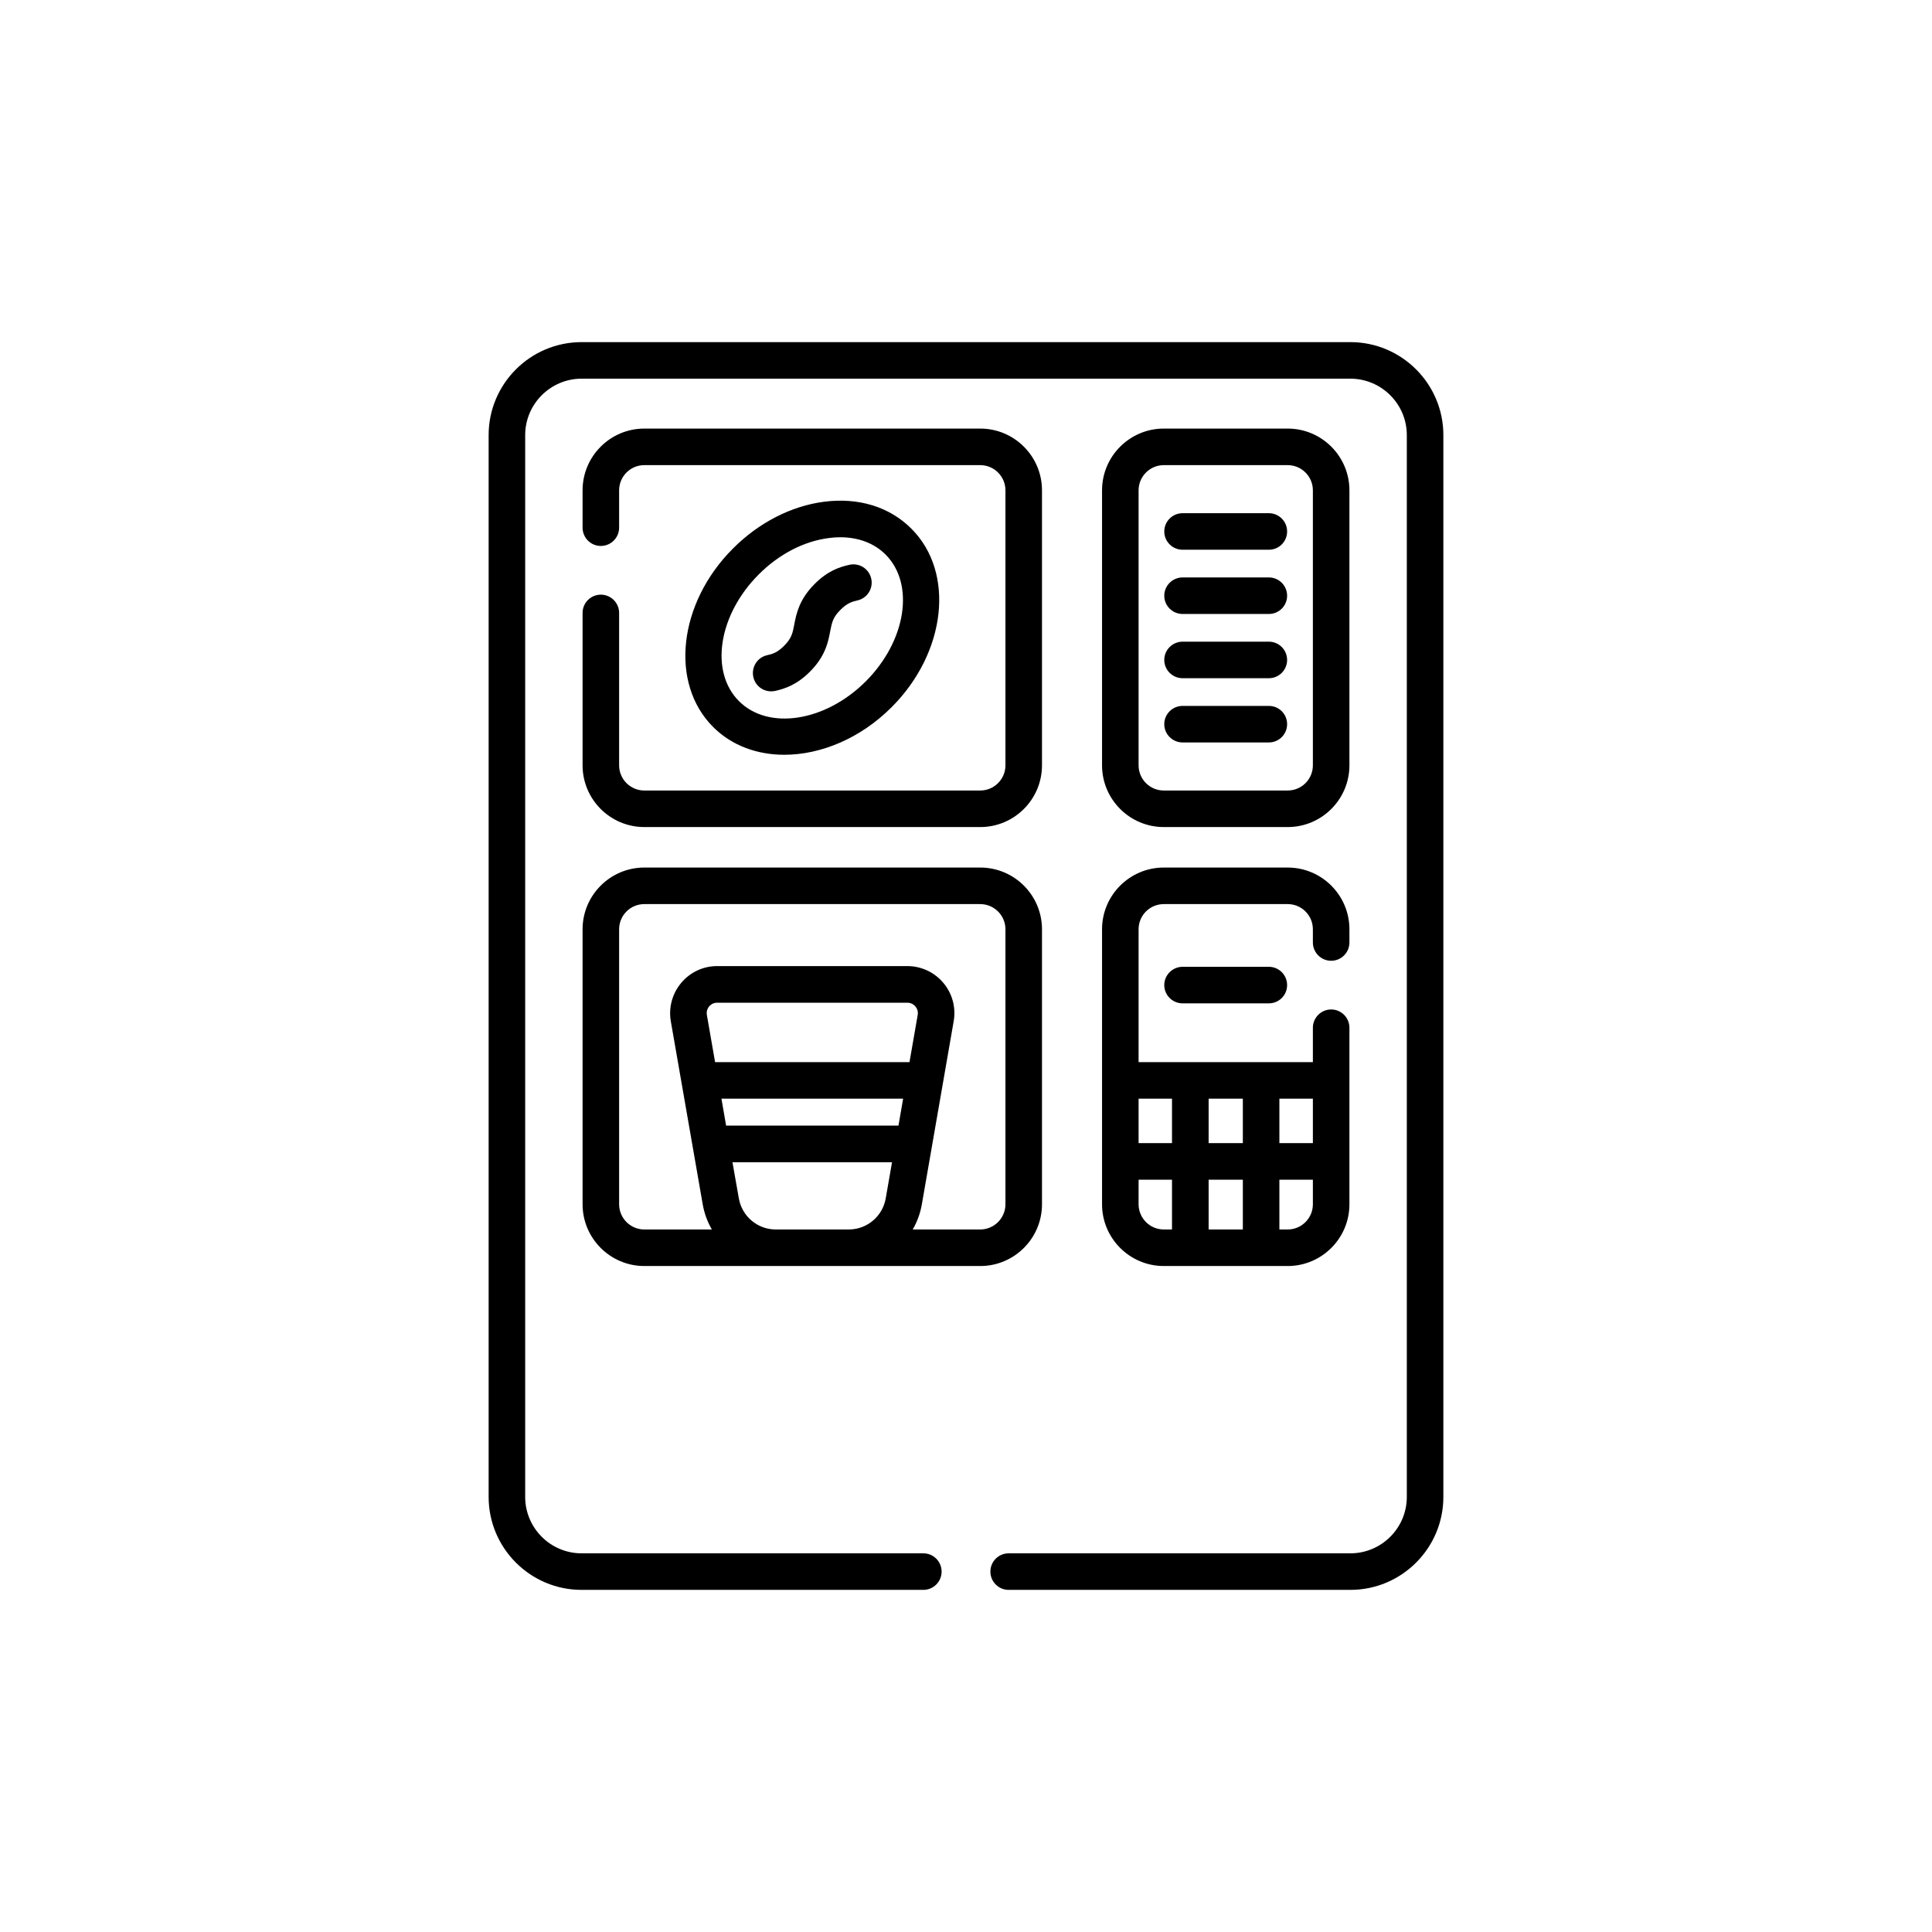
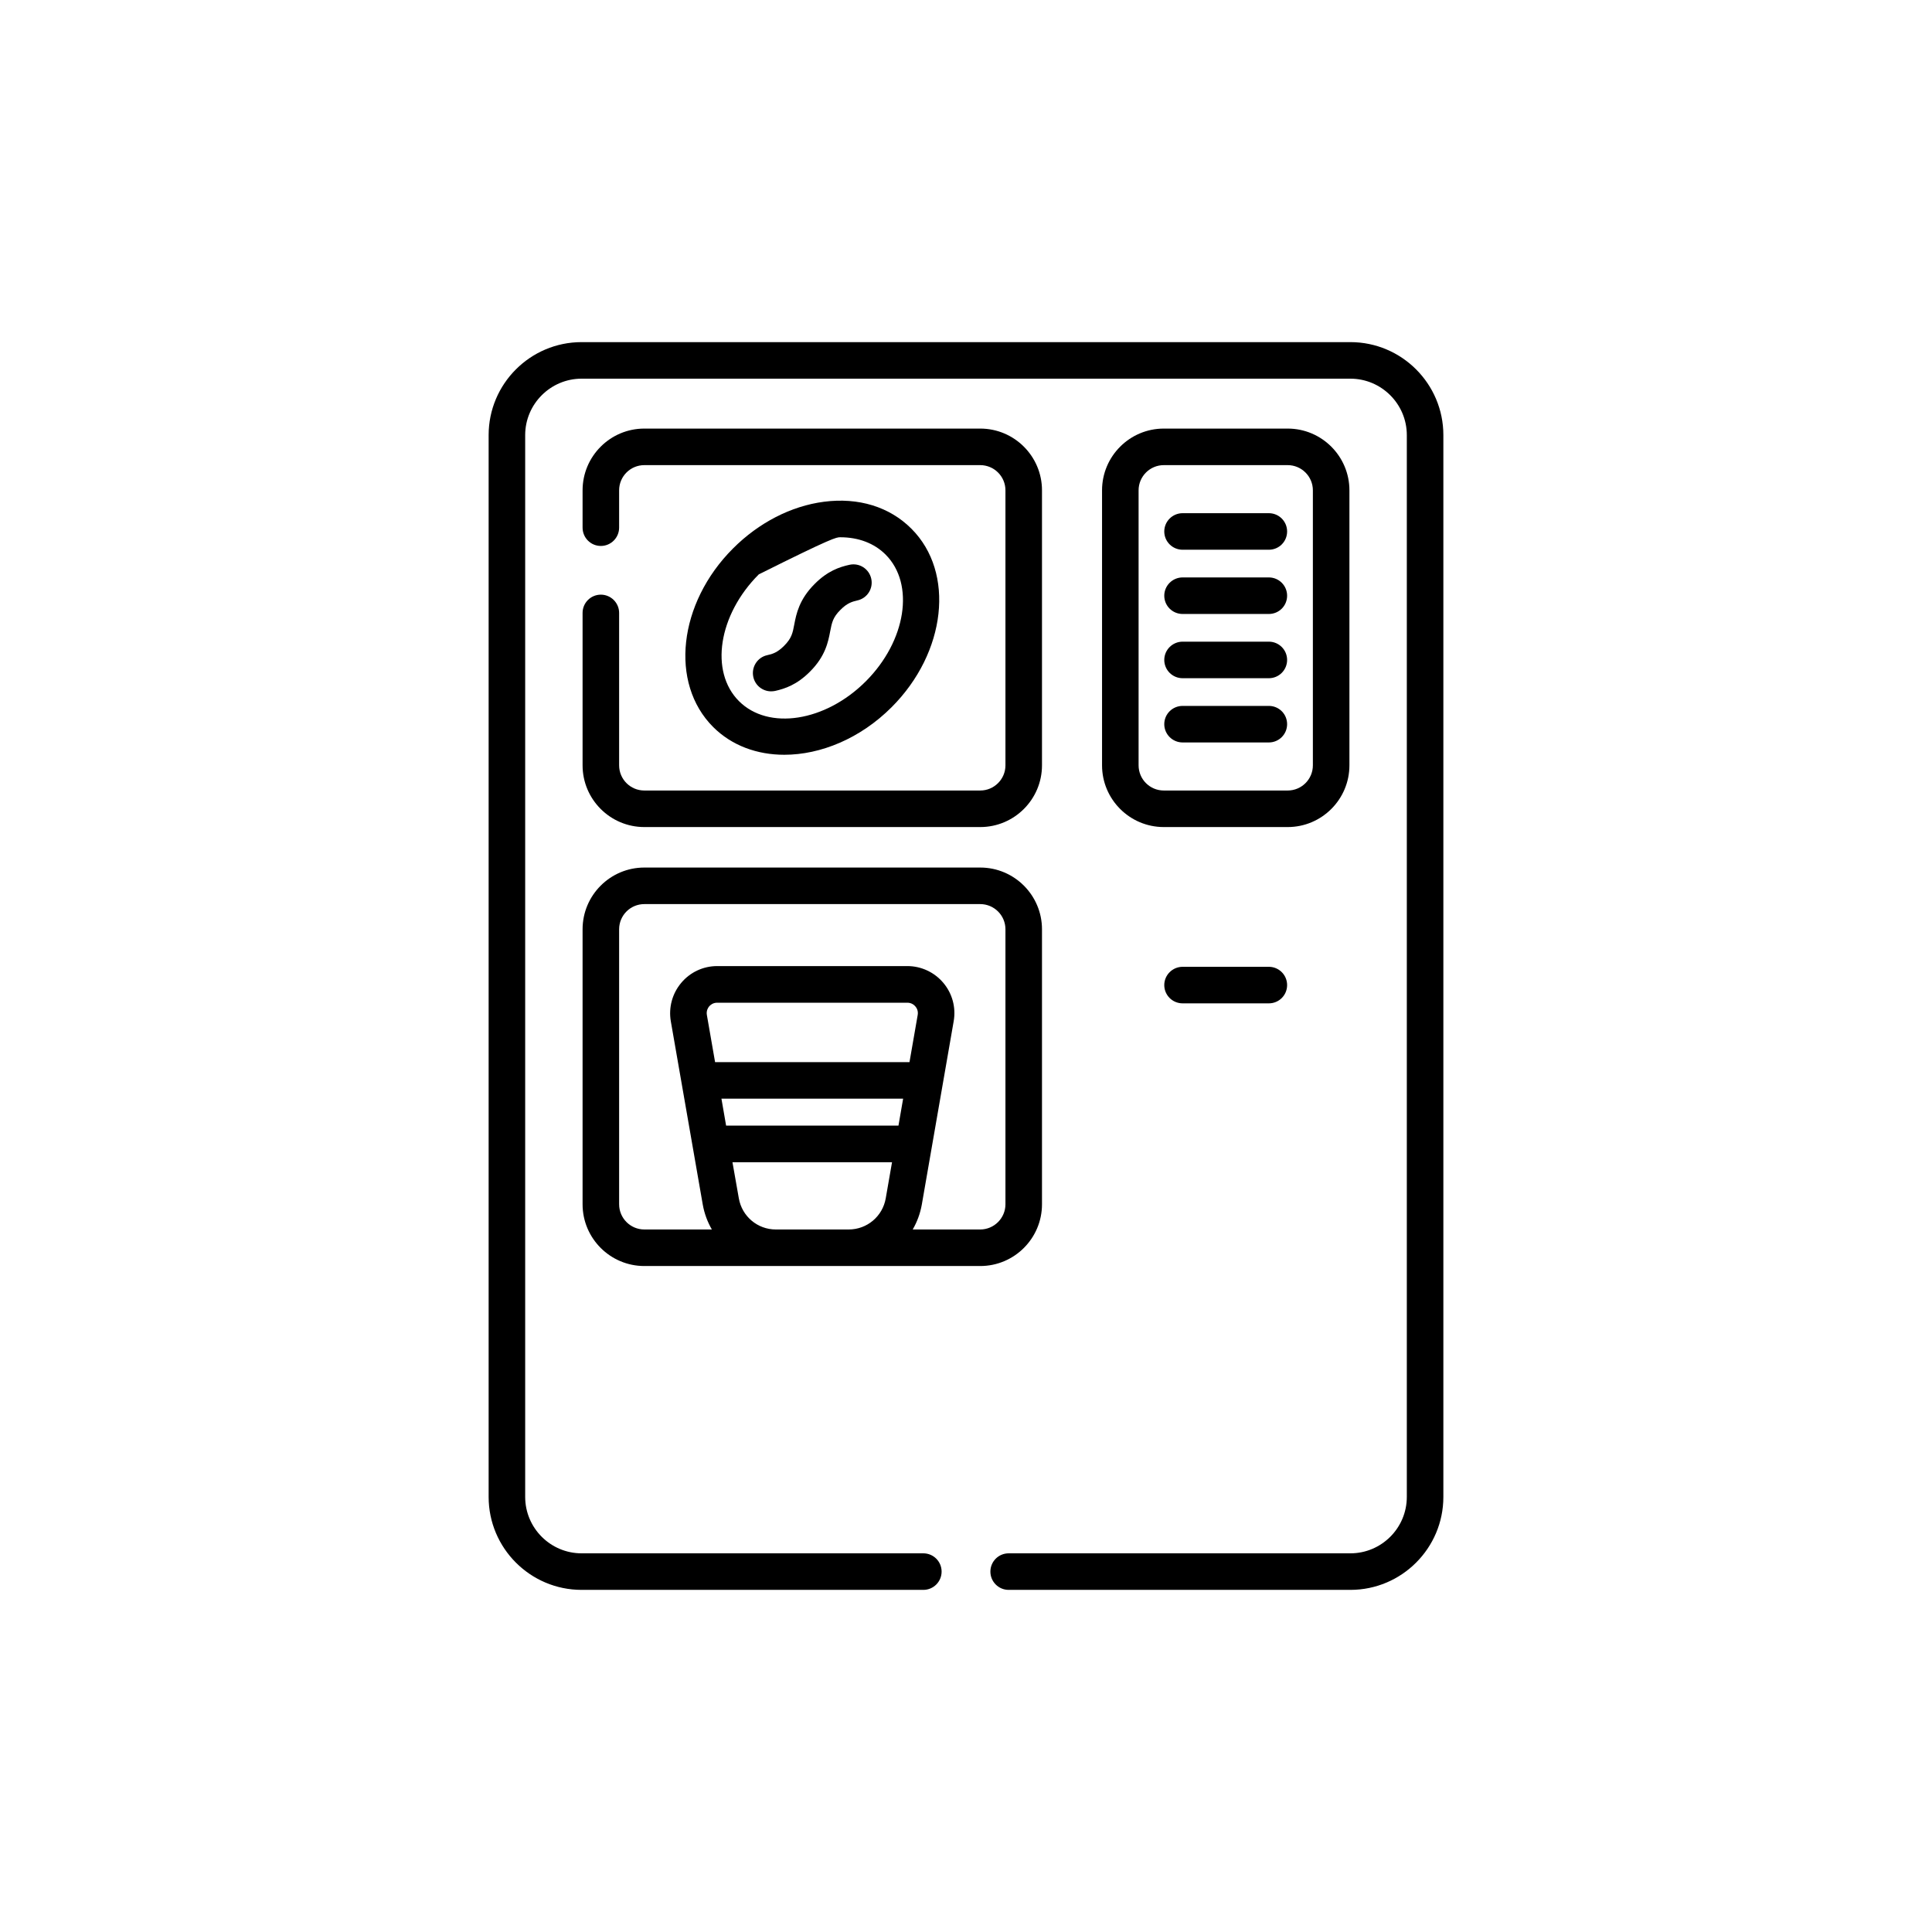
<svg xmlns="http://www.w3.org/2000/svg" width="24" height="24" viewBox="0 0 24 24" fill="none">
  <path d="M16.775 4.25H7.225C6.588 4.25 6.07 4.768 6.07 5.405V18.595C6.07 19.232 6.588 19.75 7.225 19.75H11.47C11.596 19.75 11.697 19.648 11.697 19.523C11.697 19.398 11.596 19.296 11.47 19.296H7.225C6.839 19.296 6.524 18.982 6.524 18.595V5.405C6.524 5.019 6.839 4.704 7.225 4.704H16.775C17.161 4.704 17.476 5.019 17.476 5.405V18.595C17.476 18.982 17.161 19.296 16.775 19.296H12.53C12.404 19.296 12.303 19.398 12.303 19.523C12.303 19.648 12.404 19.75 12.53 19.75H16.775C17.412 19.75 17.93 19.232 17.93 18.595V5.405C17.93 4.768 17.412 4.25 16.775 4.25Z" fill="black" />
  <path d="M8.004 15.727H12.177C12.6 15.727 12.944 15.383 12.944 14.96V11.544C12.944 11.121 12.6 10.777 12.177 10.777H8.004C7.581 10.777 7.237 11.121 7.237 11.544V14.96C7.237 15.383 7.581 15.727 8.004 15.727ZM9.637 15.273C9.41 15.273 9.217 15.11 9.178 14.886L9.099 14.438H11.081L11.003 14.886C10.964 15.11 10.771 15.273 10.543 15.273H9.637ZM8.781 12.608C8.772 12.556 8.795 12.519 8.809 12.502C8.824 12.485 8.856 12.456 8.909 12.456H11.271C11.324 12.456 11.357 12.485 11.371 12.502C11.386 12.519 11.409 12.556 11.4 12.608L11.298 13.194H8.883L8.781 12.608ZM11.219 13.648L11.161 13.983H9.02L8.962 13.648H11.219ZM7.691 11.544C7.691 11.371 7.831 11.231 8.004 11.231H12.177C12.349 11.231 12.49 11.371 12.49 11.544V14.96C12.49 15.132 12.349 15.273 12.177 15.273H11.338C11.392 15.18 11.431 15.076 11.451 14.964L11.847 12.686C11.877 12.516 11.83 12.342 11.719 12.21C11.607 12.077 11.444 12.001 11.271 12.001H8.909C8.736 12.001 8.573 12.077 8.462 12.21C8.351 12.342 8.304 12.516 8.333 12.686L8.73 14.964C8.75 15.076 8.789 15.18 8.843 15.273H8.004C7.831 15.273 7.691 15.132 7.691 14.96L7.691 11.544Z" fill="black" />
  <path d="M7.464 7.387C7.338 7.387 7.237 7.489 7.237 7.614V9.507C7.237 9.93 7.581 10.274 8.004 10.274H12.177C12.6 10.274 12.944 9.93 12.944 9.507V6.091C12.944 5.668 12.6 5.324 12.177 5.324H8.004C7.581 5.324 7.237 5.668 7.237 6.091V6.554C7.237 6.68 7.338 6.782 7.464 6.782C7.589 6.782 7.691 6.68 7.691 6.554V6.091C7.691 5.918 7.831 5.778 8.004 5.778H12.177C12.349 5.778 12.49 5.918 12.49 6.091V9.507C12.49 9.68 12.349 9.82 12.177 9.82H8.004C7.831 9.82 7.691 9.68 7.691 9.507V7.614C7.691 7.489 7.589 7.387 7.464 7.387Z" fill="black" />
  <path d="M15.996 5.324H14.457C14.034 5.324 13.69 5.668 13.69 6.091V9.507C13.69 9.93 14.034 10.274 14.457 10.274H15.996C16.419 10.274 16.763 9.93 16.763 9.507V6.091C16.763 5.668 16.419 5.324 15.996 5.324ZM16.309 9.507C16.309 9.68 16.169 9.82 15.996 9.82H14.457C14.284 9.82 14.144 9.68 14.144 9.507V6.091C14.144 5.919 14.284 5.778 14.457 5.778H15.996C16.169 5.778 16.309 5.919 16.309 6.091V9.507Z" fill="black" />
-   <path d="M16.536 11.935C16.662 11.935 16.763 11.833 16.763 11.708V11.544C16.763 11.121 16.419 10.777 15.996 10.777H14.457C14.034 10.777 13.69 11.121 13.69 11.544V14.96C13.69 15.383 14.034 15.727 14.457 15.727H15.996C16.419 15.727 16.763 15.383 16.763 14.96V12.767C16.763 12.642 16.662 12.54 16.536 12.54C16.411 12.54 16.309 12.642 16.309 12.767V13.194H14.144V11.544C14.144 11.371 14.284 11.231 14.457 11.231H15.996C16.169 11.231 16.309 11.371 16.309 11.544V11.708C16.309 11.833 16.411 11.935 16.536 11.935ZM14.144 14.96V14.655H14.559V15.273H14.457C14.284 15.273 14.144 15.132 14.144 14.96ZM15.439 14.655V15.273H15.014V14.655H15.439ZM15.014 14.2V13.648H15.439V14.2H15.014ZM15.996 15.273H15.893V14.655H16.309V14.96C16.309 15.132 16.169 15.273 15.996 15.273ZM16.309 14.2H15.893V13.648H16.309V14.2ZM14.559 13.648V14.2H14.144V13.648H14.559Z" fill="black" />
-   <path d="M11.076 8.785C11.755 8.106 11.866 7.111 11.322 6.568C11.051 6.296 10.665 6.177 10.235 6.233C9.828 6.286 9.426 6.492 9.105 6.814C8.426 7.493 8.315 8.487 8.859 9.031C9.091 9.263 9.406 9.376 9.743 9.376C10.195 9.376 10.687 9.174 11.076 8.785ZM9.426 7.135C9.677 6.884 9.985 6.724 10.294 6.684C10.343 6.677 10.39 6.674 10.437 6.674C10.664 6.674 10.86 6.748 11.001 6.889C11.367 7.255 11.257 7.962 10.755 8.464C10.253 8.966 9.546 9.076 9.18 8.71C8.813 8.343 8.924 7.637 9.426 7.135Z" fill="black" />
+   <path d="M11.076 8.785C11.755 8.106 11.866 7.111 11.322 6.568C11.051 6.296 10.665 6.177 10.235 6.233C9.828 6.286 9.426 6.492 9.105 6.814C8.426 7.493 8.315 8.487 8.859 9.031C9.091 9.263 9.406 9.376 9.743 9.376C10.195 9.376 10.687 9.174 11.076 8.785ZM9.426 7.135C10.343 6.677 10.39 6.674 10.437 6.674C10.664 6.674 10.86 6.748 11.001 6.889C11.367 7.255 11.257 7.962 10.755 8.464C10.253 8.966 9.546 9.076 9.18 8.71C8.813 8.343 8.924 7.637 9.426 7.135Z" fill="black" />
  <path d="M10.313 7.842C10.334 7.734 10.346 7.669 10.441 7.575C10.523 7.492 10.585 7.474 10.65 7.459C10.773 7.432 10.85 7.311 10.823 7.189C10.796 7.066 10.675 6.989 10.553 7.016C10.429 7.043 10.281 7.092 10.12 7.254C9.927 7.447 9.892 7.626 9.867 7.756C9.847 7.864 9.834 7.929 9.74 8.023C9.657 8.106 9.596 8.125 9.53 8.139C9.408 8.166 9.331 8.288 9.358 8.41C9.381 8.516 9.475 8.588 9.579 8.588C9.596 8.588 9.612 8.586 9.629 8.583C9.752 8.555 9.9 8.506 10.061 8.344C10.254 8.152 10.288 7.973 10.313 7.842Z" fill="black" />
  <path d="M15.762 6.375H14.691C14.565 6.375 14.463 6.477 14.463 6.602C14.463 6.728 14.565 6.829 14.691 6.829H15.762C15.888 6.829 15.989 6.728 15.989 6.602C15.989 6.477 15.888 6.375 15.762 6.375Z" fill="black" />
  <path d="M15.762 7.971H14.691C14.565 7.971 14.463 8.073 14.463 8.198C14.463 8.323 14.565 8.425 14.691 8.425H15.762C15.888 8.425 15.989 8.323 15.989 8.198C15.989 8.073 15.888 7.971 15.762 7.971Z" fill="black" />
  <path d="M15.762 8.769H14.691C14.565 8.769 14.463 8.87 14.463 8.996C14.463 9.121 14.565 9.223 14.691 9.223H15.762C15.888 9.223 15.989 9.121 15.989 8.996C15.989 8.87 15.888 8.769 15.762 8.769Z" fill="black" />
  <path d="M15.762 7.173H14.691C14.565 7.173 14.463 7.275 14.463 7.4C14.463 7.526 14.565 7.627 14.691 7.627H15.762C15.888 7.627 15.989 7.526 15.989 7.4C15.989 7.275 15.888 7.173 15.762 7.173Z" fill="black" />
  <path d="M14.691 12.01C14.565 12.01 14.463 12.112 14.463 12.237C14.463 12.363 14.565 12.464 14.691 12.464H15.762C15.888 12.464 15.989 12.363 15.989 12.237C15.989 12.112 15.888 12.01 15.762 12.01H14.691Z" fill="black" />
</svg>